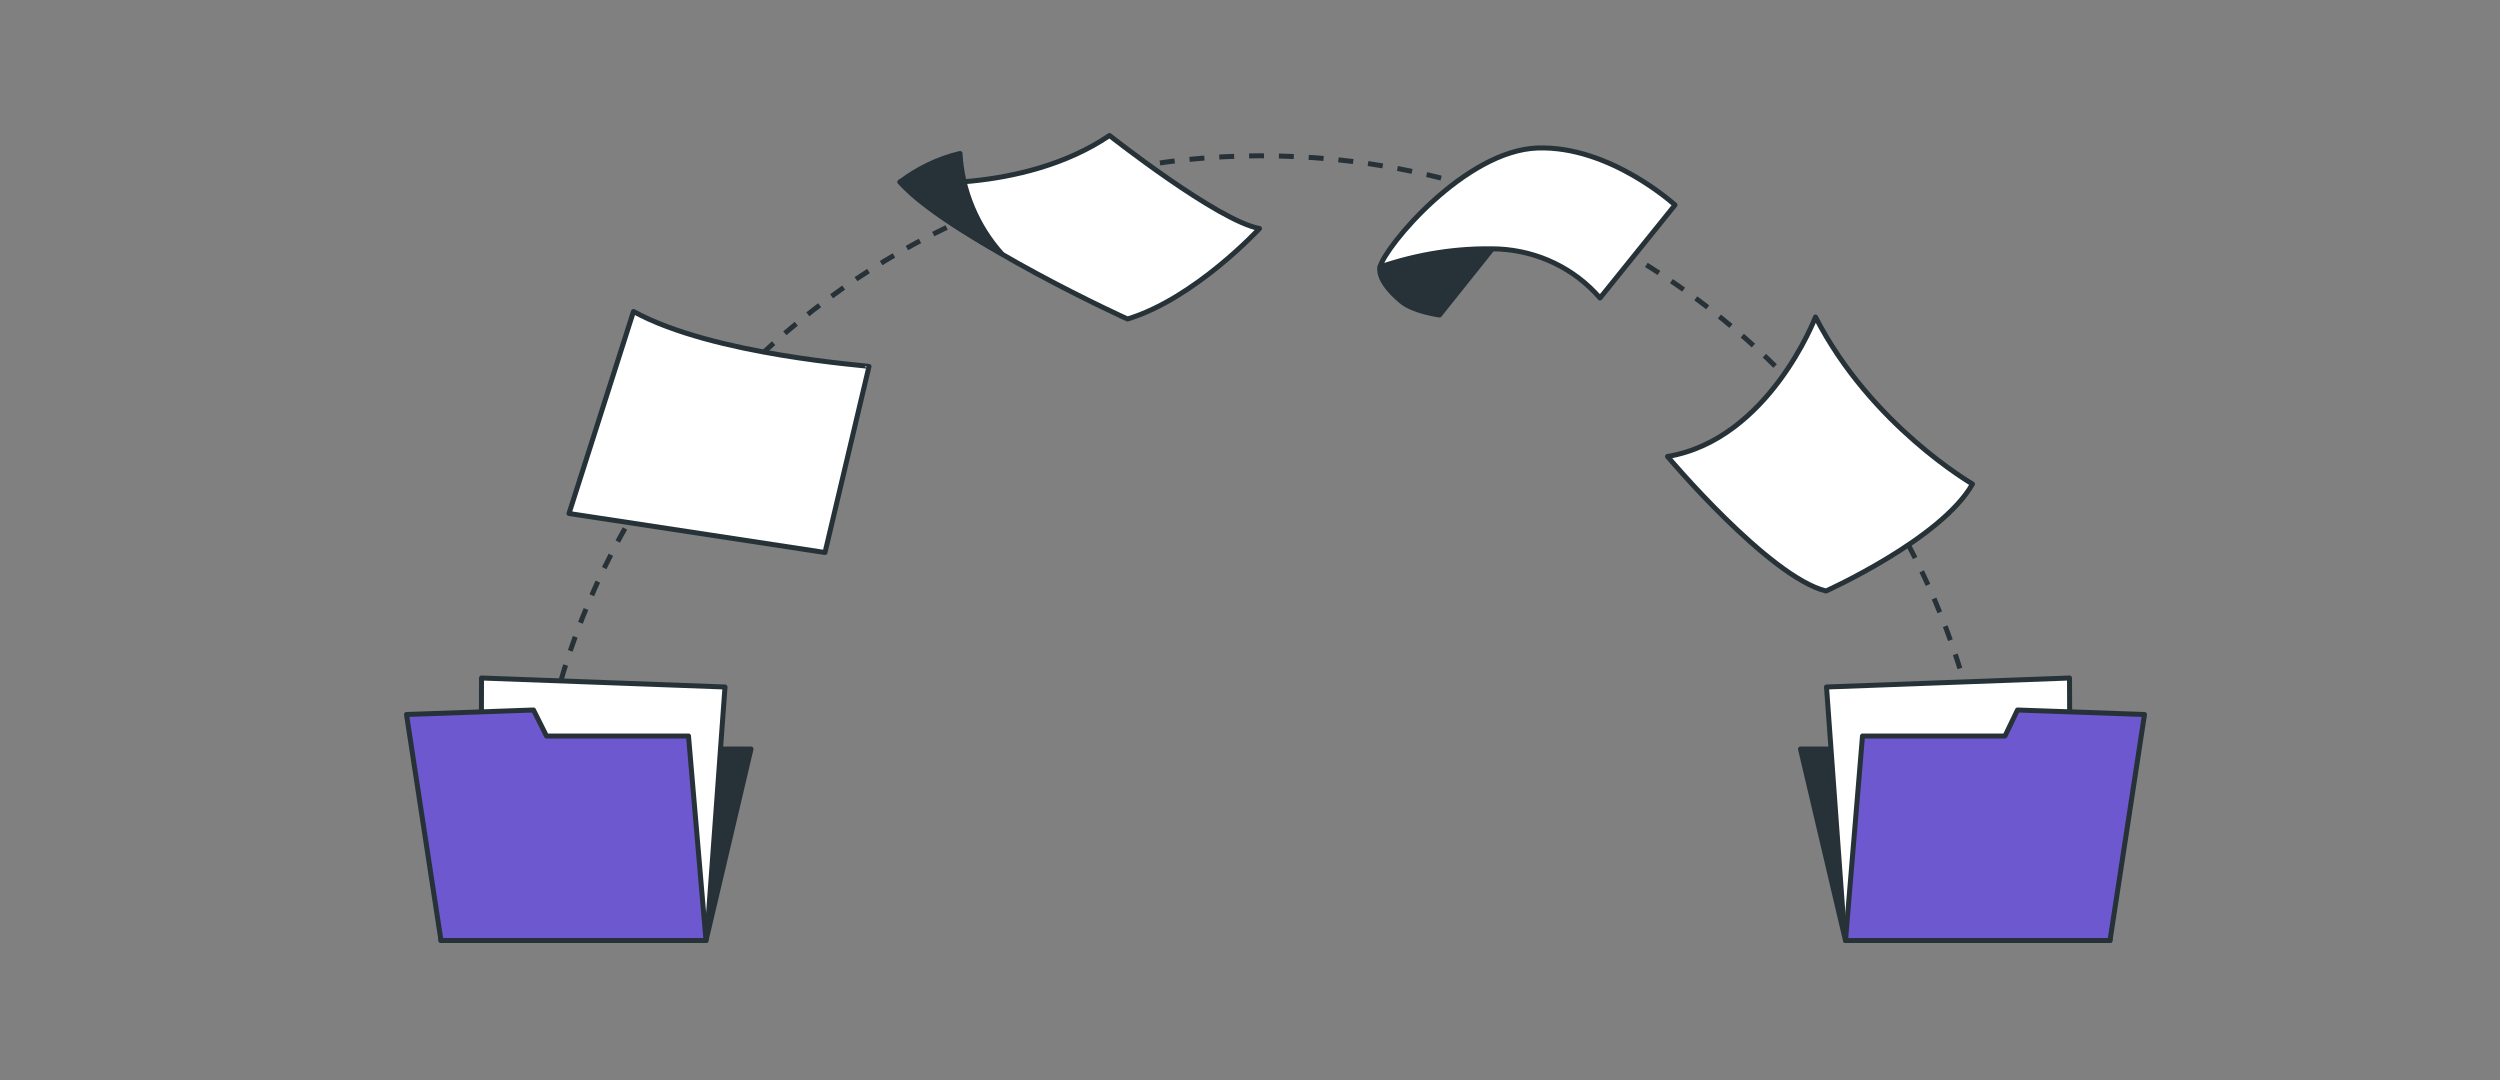
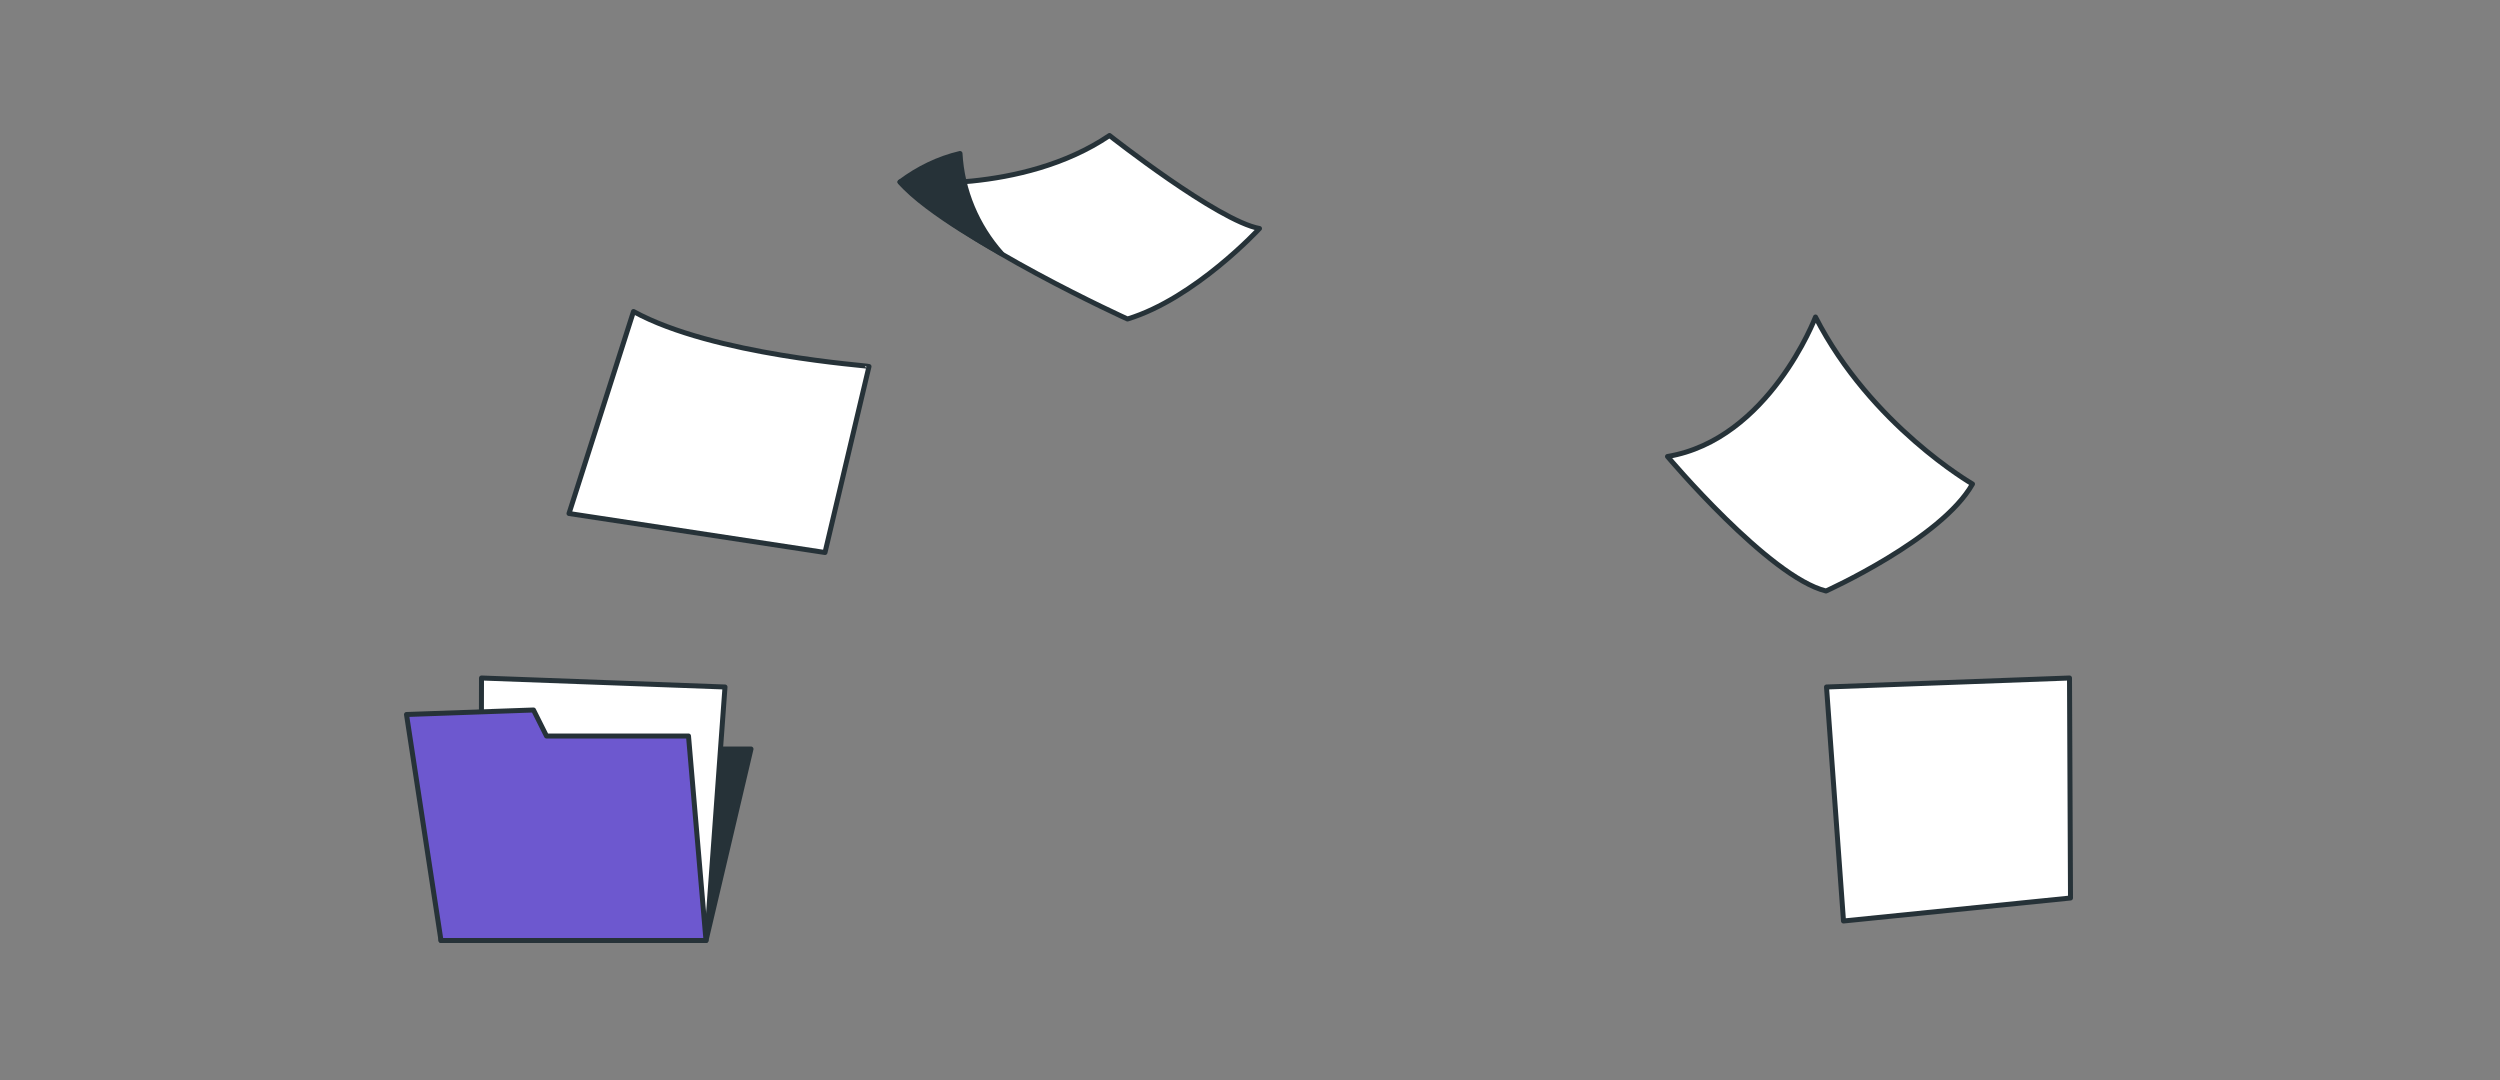
<svg xmlns="http://www.w3.org/2000/svg" id="Layer_1" x="0px" y="0px" viewBox="0 0 500 216" style="enable-background:new 0 0 500 216;" xml:space="preserve">
  <rect x="0" y="0" width="500" height="216" fill="#808080" stroke="none" />
  <style type="text/css"> .st0{fill:none;stroke:#263238;stroke-miterlimit:10;} .st1{fill:none;stroke:#263238;stroke-miterlimit:10;stroke-dasharray:2.983,2.983;} .st2{fill:#FFFFFF;stroke:#263238;stroke-linecap:round;stroke-linejoin:round;} .st3{fill:#263238;stroke:#263238;stroke-linecap:round;stroke-linejoin:round;} .st4{fill:#6D58CF;stroke:#263238;stroke-linecap:round;stroke-linejoin:round;} </style>
  <g id="freepik--Files--inject-721">
    <path class="st0" d="M106.9,163.6c0-0.5,0.1-1,0.1-1.5" />
-     <path class="st1" d="M107.4,159.2c10-80.1,83.1-136.9,163.2-126.9c66,8.3,118.1,60,126.8,126" />
    <path class="st0" d="M397.6,159.8c0.1,0.5,0.1,1,0.2,1.5" />
    <path class="st2" d="M126.7,62.3l-12.9,40.4l51.2,7.8l8.8-37.2C173.8,73.1,142.7,71.1,126.7,62.3z" />
    <path class="st2" d="M180,36.4c0,0,24.3,2.6,41.9-9.3c0,0,21.7,17.1,30,18.6c0,0-12.9,14-26.4,18.1C225.5,63.8,192.4,48.8,180,36.4 z" />
    <path class="st3" d="M180,36.4c3.6-2.7,7.7-4.7,12-5.7c0.4,7.4,3.4,14.5,8.3,20C200.3,50.7,185.3,42.6,180,36.4z" />
-     <path class="st3" d="M276,53.4c0,0-0.9,2.6,4.3,6.9c2.4,2,7.6,2.7,7.6,2.7l13.9-17.4C301.9,45.6,279,48.7,276,53.4z" />
-     <path class="st2" d="M276,53.4c7.6-2.6,15.7-3.9,23.8-3.6c7.8,0.4,15.1,3.9,20.2,9.8L335,41c0,0-13-11.9-27.5-11.4 S277,49.3,276,53.4z" />
    <path class="st2" d="M363.1,63.4c0,0-9.3,24.5-29.6,27.9c0,0,20.3,24.1,31.7,26.9c0,0,23.1-10.4,29.3-21.4 C394.5,96.8,374.2,85.1,363.1,63.4z" />
    <polygon class="st3" points="141.2,188.1 150.2,149.8 89.5,149.8 88.2,188.1 " />
    <polygon class="st2" points="96.3,135.6 96.2,179.6 141.6,184.2 145,137.4 " />
    <polygon class="st4" points="81.3,142.9 88.2,188.1 141.2,188.1 137.7,147.2 109.3,147.2 106.7,142 " />
-     <polygon class="st3" points="369.1,188.1 360.1,149.8 420.8,149.8 422,188.1 " />
    <polygon class="st2" points="413.9,135.6 414.1,179.6 368.7,184.2 365.3,137.4 " />
-     <polygon class="st4" points="428.9,142.9 422,188.1 369.1,188.1 372.5,147.2 401,147.2 403.5,142 " />
  </g>
</svg>